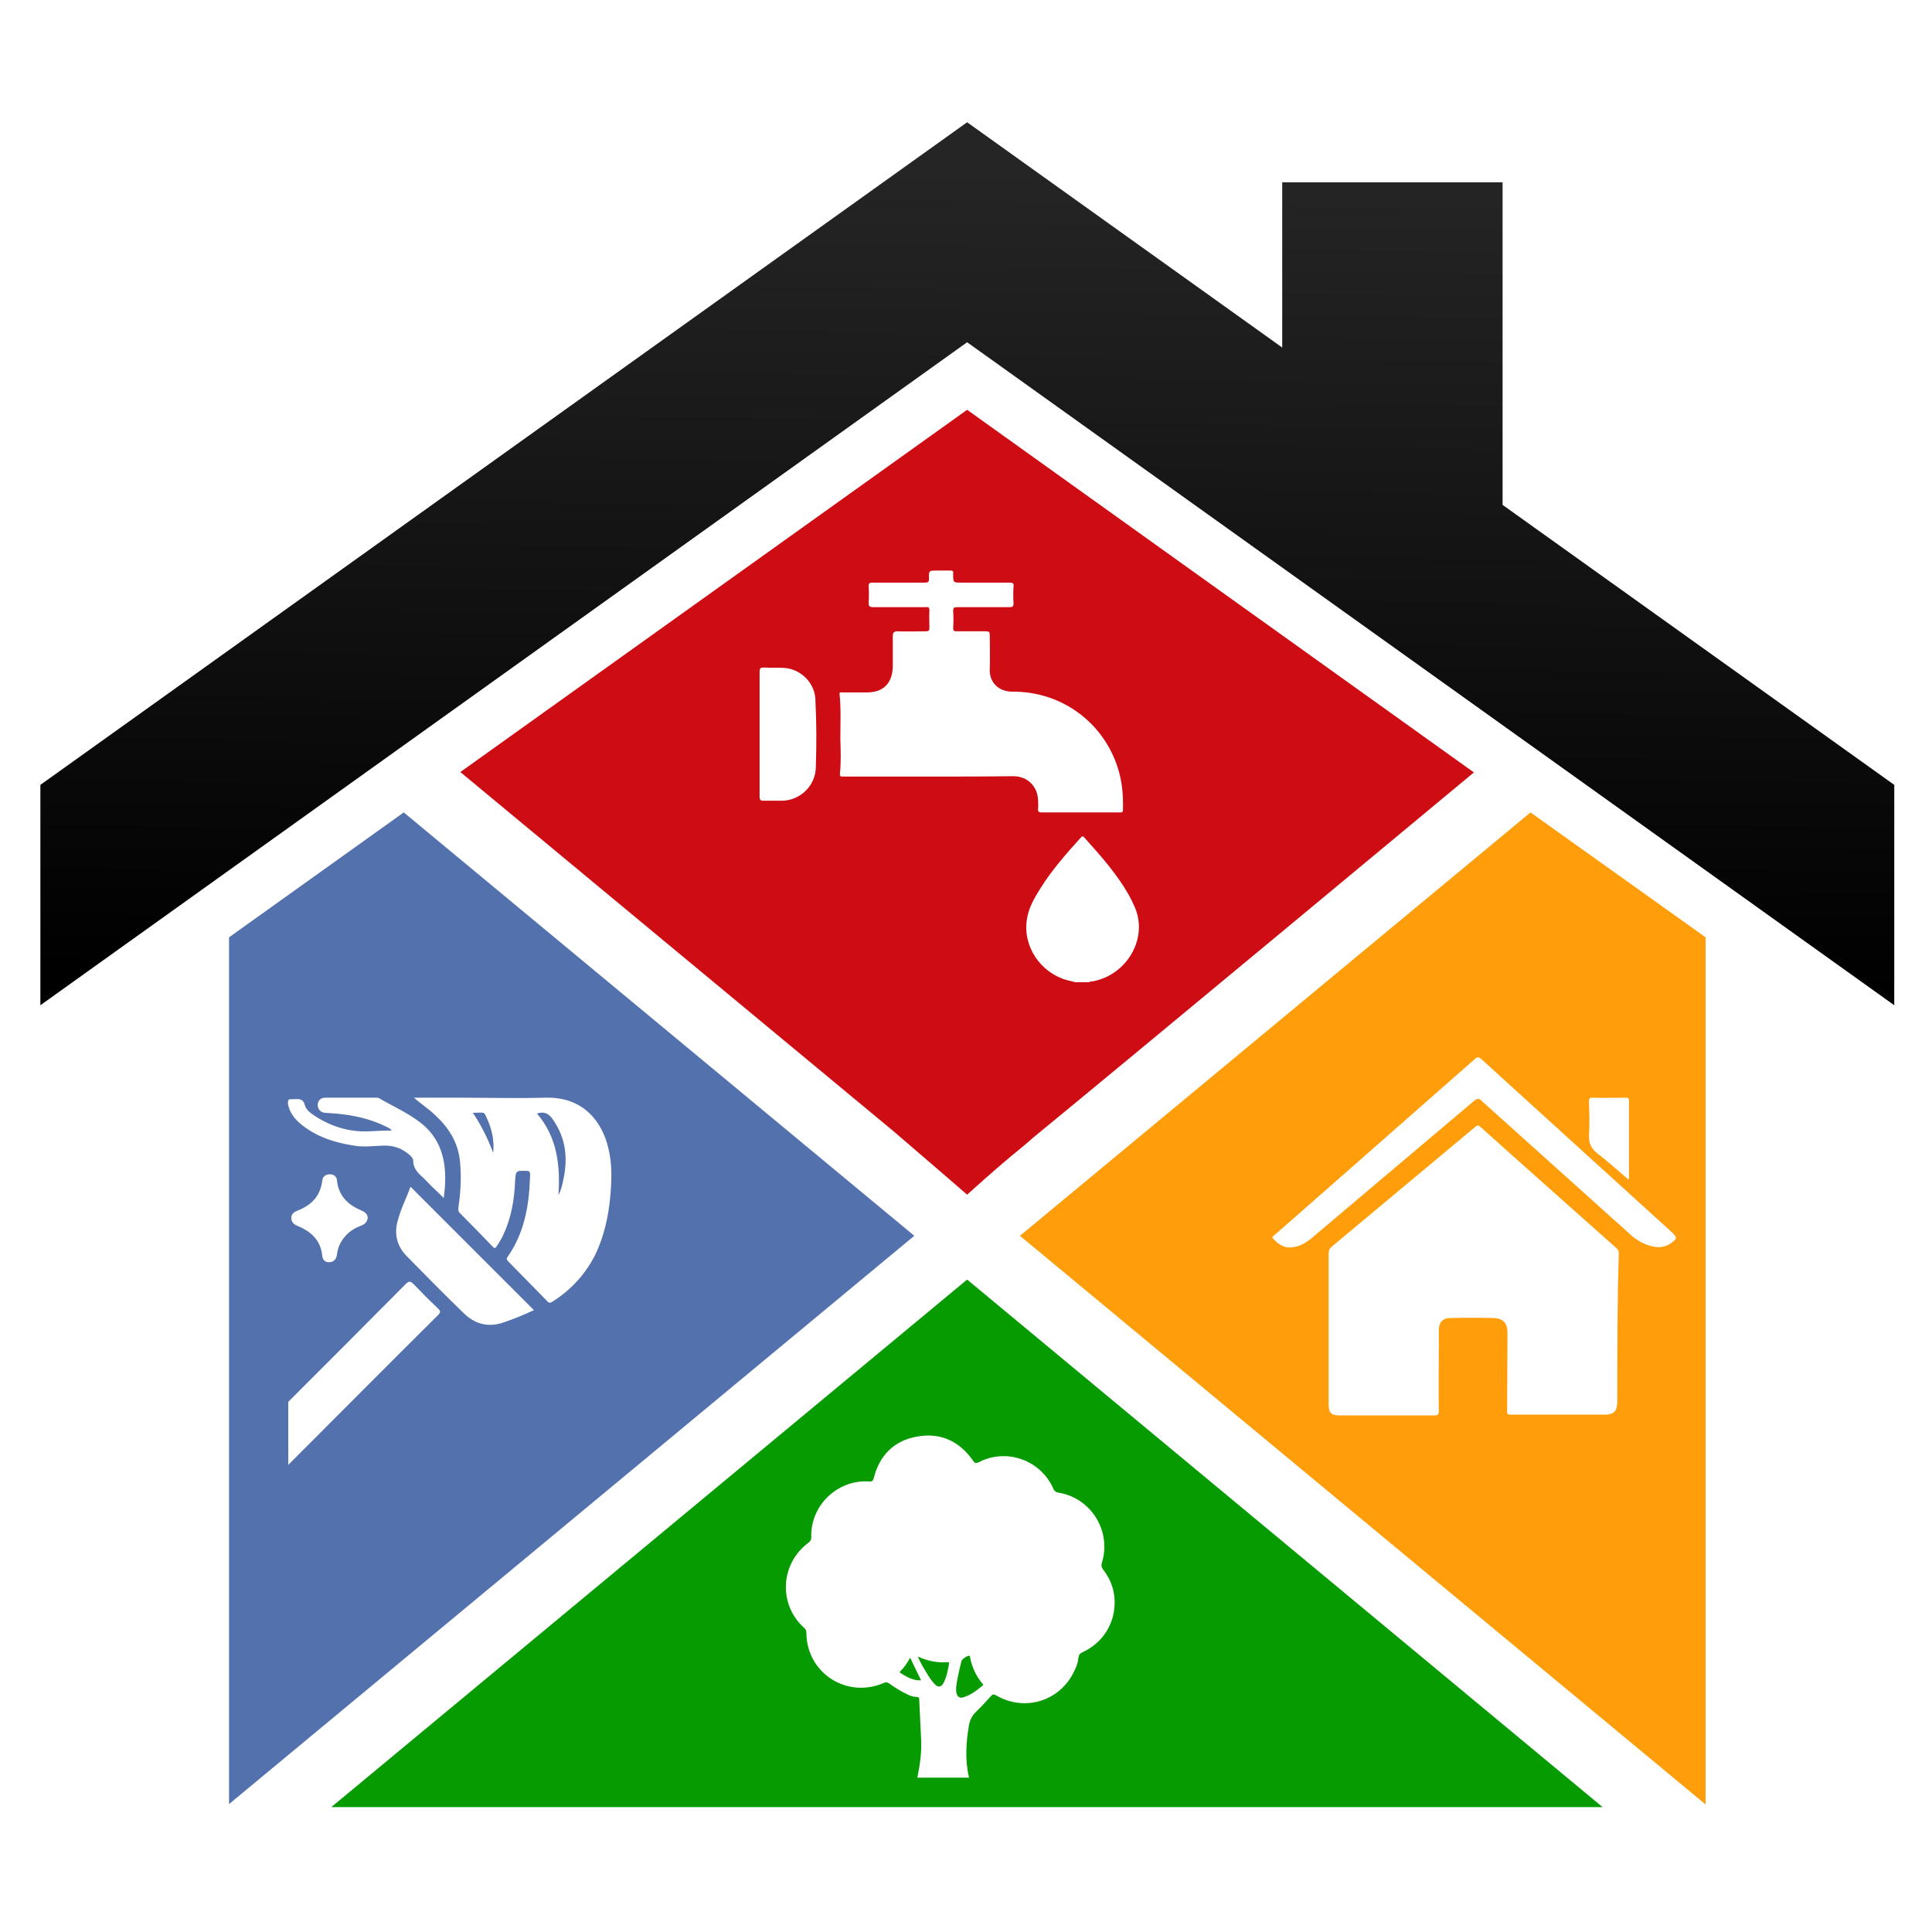
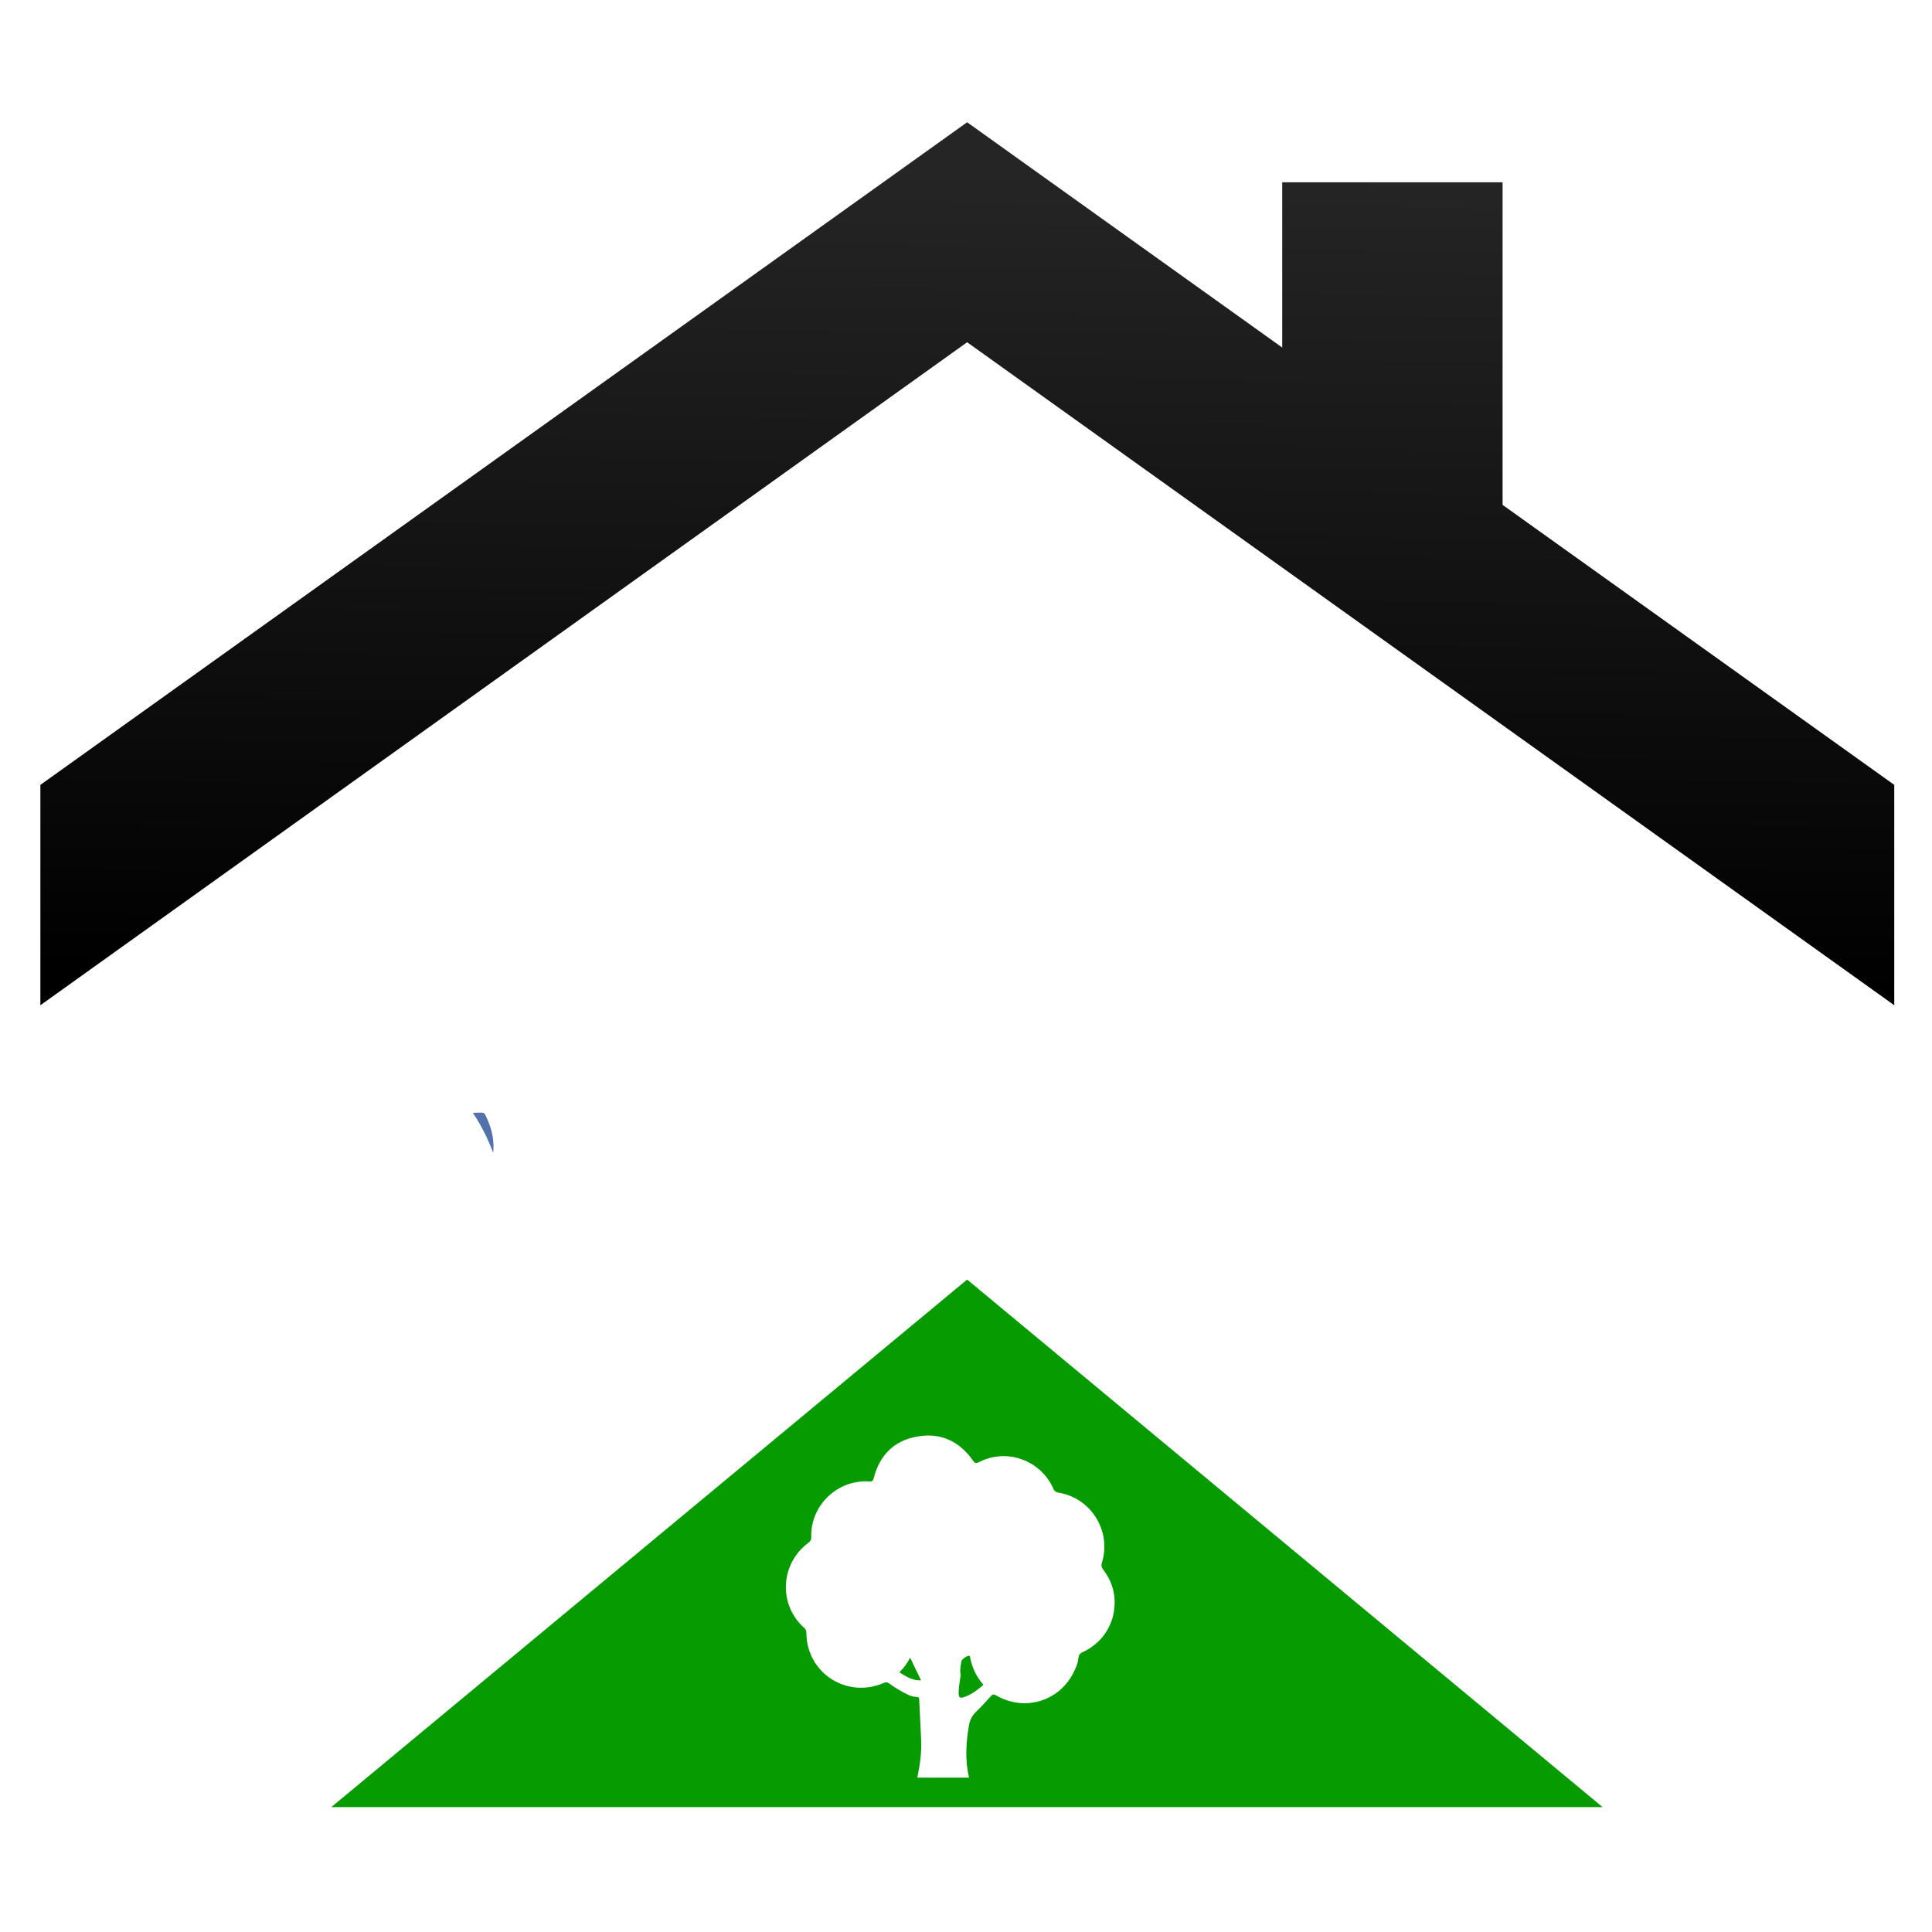
<svg xmlns="http://www.w3.org/2000/svg" id="Ebene_1" x="0px" y="0px" viewBox="0 0 512 512" style="enable-background:new 0 0 512 512;" xml:space="preserve">
  <style type="text/css">	.st0{fill-rule:evenodd;clip-rule:evenodd;fill:url(#SVGID_1_);}	.st1{fill-rule:evenodd;clip-rule:evenodd;fill:#069B01;}	.st2{fill-rule:evenodd;clip-rule:evenodd;fill:#FF9D0A;}	.st3{fill-rule:evenodd;clip-rule:evenodd;fill:#5271AD;}	.st4{fill-rule:evenodd;clip-rule:evenodd;fill:#CE0C13;}</style>
  <linearGradient id="SVGID_1_" gradientUnits="userSpaceOnUse" x1="256.029" y1="259.54" x2="258.956" y2="44.723">
    <stop offset="0" style="stop-color:#000000" />
    <stop offset="1" style="stop-color:#262525" />
  </linearGradient>
  <polygon class="st0" points="10.7,208 256.3,32.4 339.8,92.1 339.8,48.3 398.2,48.3 398.2,133.8 502,208 502,266.4 256.3,90.7  10.7,266.4 " />
  <g>
-     <path class="st1" d="M247.6,446.2c1,1.1,1.8,1,2.5-0.3c0.8-1.6,1.1-3.3,1.4-5c0.1-0.4-0.2-0.4-0.4-0.4c-2.7,0.2-5.2-0.3-7.9-1.5  c0.6,1.2,1,2.1,1.5,2.9C245.6,443.4,246.4,444.9,247.6,446.2z" />
-     <path class="st1" d="M254.8,449.9c0.1,0,0.3,0,0.5-0.1c2-0.6,3.5-1.8,5.1-3.1c0.3-0.3,0.1-0.4-0.1-0.6c-1.7-2-2.7-4.3-3.2-6.8  c0-0.2,0-0.4-0.3-0.5c-0.4-0.1-1.9,0.9-2,1.4c-0.4,1.6-0.8,3.3-1.1,4.9c-0.2,1.2-0.5,2.5-0.2,3.7  C253.7,449.4,254,449.9,254.8,449.9z" />
+     <path class="st1" d="M254.8,449.9c0.1,0,0.3,0,0.5-0.1c2-0.6,3.5-1.8,5.1-3.1c0.3-0.3,0.1-0.4-0.1-0.6c-1.7-2-2.7-4.3-3.2-6.8  c0-0.2,0-0.4-0.3-0.5c-0.4-0.1-1.9,0.9-2,1.4c-0.2,1.2-0.5,2.5-0.2,3.7  C253.7,449.4,254,449.9,254.8,449.9z" />
    <path class="st1" d="M238.6,442.9c-0.2,0.2-0.2,0.4,0.1,0.5c1.6,1,3.2,2,5.4,1.9c-1-2-1.9-3.9-2.9-6  C240.4,440.8,239.6,441.9,238.6,442.9z" />
  </g>
-   <path class="st2" d="M405.6,215.3L270.3,327.5L452,478.2V416v-31.8v-55.7v-50.7v-29.4L405.6,215.3z M421.1,301.1 c0.2-3.1,0.1-6.1,0-9.2c0-0.7,0.1-1,0.9-1c2.9,0.1,5.9,0,8.8,0c0.6,0,0.9,0.1,0.9,0.8c0,6.8,0,13.6,0,20.4c0,0.1,0,0.2-0.1,0.5 c-2.9-2.4-5.6-4.9-8.5-7.1C421.6,304.2,421.1,302.9,421.1,301.1z M428.6,371.4c0,2.6-0.9,3.5-3.4,3.5c-8.3,0-16.5,0-24.8,0 c-0.8,0-1.1-0.2-1-1c0-6.8,0.1-13.7,0.1-20.5c0-2.7-1-4-3.7-4.1c-3.8-0.1-7.7-0.1-11.5,0c-2,0-3,1.2-3,3.2c0,1.5,0,2.9,0,4.4 c0,5.7-0.1,11.3,0,17c0,1-0.3,1.2-1.2,1.2c-8.4,0-16.8,0-25.1,0c-2.2,0-2.9-0.7-2.9-2.9c0-6.7,0-13.3,0-20c0-6.7,0-13.3,0-20 c0-0.8,0.2-1.3,0.8-1.8c12.7-10.6,25.4-21.2,38.1-31.8c0.6-0.5,0.9-0.4,1.4,0.1c11.9,10.7,23.9,21.3,35.9,32 c0.5,0.4,0.7,0.9,0.7,1.5C428.6,345.1,428.6,358.3,428.6,371.4z M442.9,329.4c-1.9,1.4-4,1.3-6.1,0.6c-1.8-0.6-3.4-1.6-4.8-2.9 c-13.1-11.8-26.3-23.6-39.4-35.4c-0.7-0.7-1.1-0.6-1.9,0c-14.2,12-28.4,24-42.5,35.9c-1.6,1.4-3.3,2.6-5.4,2.9 c-2.4,0.4-4.1-0.7-5.6-2.5c0-0.1,0-0.1,0-0.2c3.5-3.1,7.1-6.2,10.6-9.3c14.3-12.6,28.7-25.2,43-37.8c0.6-0.6,1-0.7,1.8,0 c16.8,15.3,33.7,30.6,50.5,45.9C444.5,327.9,444.5,328.3,442.9,329.4z" />
  <g>
-     <path class="st3" d="M142.3,295.1c5.4,6.3,6.2,13.8,5.7,21.6c0.7-1.3,1-2.7,1.3-4.1c1.2-5.6,0.7-10.9-2.7-15.8  C145.6,295.3,144.4,294.4,142.3,295.1z" />
    <path class="st3" d="M125.3,294.9c2.3,3.4,4,6.9,5.4,10.6c0.3-2.9-0.2-5.6-1.3-8.3C128.1,294.3,128.8,294.9,125.3,294.9z" />
  </g>
-   <path class="st4" d="M256.3,108.6l-134.3,96c0,0,91.9,76.2,114.8,95.2c8.2,7,19.5,16.8,19.5,16.8c12.3-11.1,13-11.1,17.6-15.2 c26-21.3,116.7-96.7,116.7-96.7L256.3,108.6z M216.2,203.4c-0.1,4.8-4.1,8.7-8.9,8.8c-1.7,0-3.3,0-5,0c-0.8,0-1-0.3-1-1 c0-5.6,0-11.1,0-16.7c0-5.5,0-11,0-16.5c0-0.8,0.2-1.1,1-1.1c1.8,0.1,3.7,0,5.5,0.1c4.5,0.3,8.3,4.1,8.3,8.7 C216.4,191.6,216.4,197.5,216.2,203.4z M246.1,205.8c-7.5,0-15,0-22.6,0c-0.7,0-1,0-0.9-0.9c0.3-3,0.2-6,0.1-9c0-4,0.2-7.9-0.2-11.9 c-0.1-0.7,0.4-0.5,0.7-0.5c2.2,0,4.3,0,6.5,0c4.4,0,6.8-2.4,6.9-6.9c0-2.6,0-5.3,0-7.9c0-1,0.2-1.4,1.3-1.4c2.5,0.1,5,0,7.5,0 c0.7,0,0.9-0.2,0.9-0.9c0-1.5-0.1-3.1,0-4.6c0-0.8-0.2-1-1-0.9c-4.6,0-9.3,0-13.9,0c-1,0-1.2-0.3-1.2-1.2c0.1-1.4,0.1-2.8,0-4.3 c0-0.8,0.2-1,1-1c4.6,0,9.3,0,13.9,0c0.9,0,1.1-0.2,1.1-1.1c-0.1-2.1,0-2.1,2.2-2.1c1.2,0,2.3,0,3.5,0c0.6,0,0.8,0.2,0.7,0.7 c0,0.1,0,0.2,0,0.3c0,2.2,0,2.2,2.1,2.2c4.3,0,8.6,0,12.9,0c0.8,0,1.1,0.2,1,1c-0.1,1.5-0.1,3,0,4.5c0,0.8-0.3,1-1,1 c-4.6,0-9.3,0-13.9,0c-0.8,0-1.1,0.1-1.1,1c0.1,1.5,0.1,3,0,4.5c0,0.8,0.2,0.9,1,0.9c2.6,0,5.1,0,7.7,0c0.8,0,1,0.2,1,1 c0,3,0.1,6,0,8.9c-0.2,3.7,2.4,6.1,6,6.1c12.9-0.1,24,8,27.9,20.1c1.2,3.7,1.5,7.4,1.4,11.2c0,0.7-0.3,0.7-0.8,0.7 c-1.6,0-3.3,0-4.9,0c-5.3,0-10.5,0-15.8,0c-0.8,0-1.1-0.2-1-1c0.1-0.7,0-1.5,0-2.2c-0.1-3.7-2.8-6.4-6.6-6.4 C261,205.8,253.5,205.8,246.1,205.8z M289.4,260.1c-0.3,0-0.6,0-0.8,0.2c-1.2,0-2.4,0-3.6,0c-0.8-0.2-1.6-0.4-2.4-0.6 c-6.9-2-11.5-8.9-10.5-15.8c0.4-3.2,2-5.9,3.7-8.6c3-4.8,6.8-9.1,10.6-13.3c0.3-0.4,0.6-0.5,1,0c4.3,4.8,8.5,9.5,11.7,15.1 c0.5,0.9,1,1.9,1.4,2.8C304.6,248.4,298.7,258.5,289.4,260.1z" />
  <path class="st1" d="M256.3,339.1L87.8,478.9h140.8h9.6h3.1h17.1h3.1h11.2h152L256.3,339.1z M286.8,437.9c-0.6,0.3-0.9,0.6-1,1.4 c-0.1,1.2-0.5,2.3-1,3.3c-3.6,8.1-13.1,11.2-20.8,6.7c-0.6-0.3-0.9-0.4-1.4,0.2c-1.3,1.4-2.6,2.9-4,4.2c-1,1-1.5,2-1.8,3.4 c-0.8,4.7-1.1,9.3,0,14h-13.7c0.7-3.4,1.2-6.8,1-10.3c-0.2-3.5-0.3-6.9-0.5-10.4c0-0.5-0.2-0.7-0.7-0.7c-0.9,0-1.7-0.3-2.5-0.7 c-1.7-0.8-3.3-1.8-4.8-2.9c-0.5-0.3-0.9-0.4-1.4-0.1c-9.7,4.2-20.3-2.5-20.5-13.1c0-0.7-0.1-1.1-0.7-1.6c-6.8-6.2-6.2-17,1.3-22.5 c0.5-0.4,0.7-0.8,0.7-1.4c-0.3-8.4,6.9-15.3,15.2-14.8c1,0.1,1.2-0.2,1.4-1.1c1.6-6,5.5-9.8,11.5-10.8c6.1-1.1,11.1,1.2,14.7,6.3 c0.5,0.7,0.7,0.9,1.6,0.5c7.3-3.8,16.3-0.6,19.7,6.9c0.3,0.8,0.8,1.1,1.6,1.2c8.6,1.5,13.9,10.3,11.3,18.6c-0.2,0.7-0.1,1.1,0.3,1.7 c2.8,3.6,3.7,7.7,2.7,12.2C293.9,432.5,291.1,435.9,286.8,437.9z" />
-   <path class="st3" d="M107,215.3l-46.3,33.1v30.8V307v3.9V359c0,3.9,0,15.9,0,28.1v16.7c0,0.7,0,1.5,0,2.2c0,7.1,0,12.1,0,12.1v60 l181.6-150.6L107,215.3z M77.4,291.3c0.2,0,0.4,0,0.6,0c1.3-0.1,2.4-0.1,2.8,1.6c0.4,1.4,1.7,2.2,2.9,3c4.4,2.8,9.2,4.2,14.4,3.9 c1.9-0.1,3.7-0.2,5.7-0.2c-0.4-0.6-0.9-0.7-1.4-1c-4.2-2.1-8.8-3.1-13.5-3.5c-0.9-0.1-1.9-0.1-2.8-0.2c-1.2-0.1-1.9-1-1.9-2.1 c0-1.1,0.8-1.9,1.9-1.9c4.6,0,9.1,0,13.7,0c0.2,0,0.4,0,0.6,0.1c3.4,2,7,3.6,10.2,5.9c6.3,4.4,7.8,10.7,7.3,17.8 c-0.1,0.9-0.2,1.7-0.3,2.8c-1.1-1.1-2.1-2.1-3.1-3c-1-1-1.9-2-2.9-2.9c-1.2-1.1-2.1-2.3-2.1-4c0-0.5-0.3-0.8-0.6-1.2 c-1.9-1.8-4.1-2.8-6.8-2.8c-2.8,0-5.5,0.5-8.3,0c-5.2-0.8-10.2-2.4-14.3-5.9c-1.6-1.4-2.8-3-3.2-5.2 C76.3,291.7,76.3,291.2,77.4,291.3z M78.9,320.8c3.6-1.4,6-3.8,6.5-7.9c0.1-1.1,0.9-1.7,2-1.7c1.1,0,1.8,0.6,1.9,1.6 c0.4,4.1,2.9,6.5,6.5,8c1.5,0.6,2,1.7,1.4,2.8c-0.3,0.6-0.9,1-1.5,1.2c-1.5,0.6-3,1.4-4.1,2.7c-1.3,1.4-2.1,3.1-2.3,5 c-0.2,1.3-0.9,2-2.2,2c-0.9,0-1.6-0.6-1.7-1.7c-0.4-4.1-2.9-6.4-6.5-7.9c-1-0.4-1.7-1-1.7-2.1C77.2,321.7,77.9,321.2,78.9,320.8z  M116.1,348.5c-13.3,13.2-26.5,26.5-39.7,39.7v-16.7c10.4-10.4,20.8-20.8,31.1-31.2c0.8-0.8,1.2-0.9,2.1,0c2.1,2.2,4.3,4.4,6.5,6.5 C116.8,347.4,116.8,347.8,116.1,348.5z M133.6,350.4c-3.8,1.4-7.4,0.7-10.4-2.1c-5.2-5-10.3-10.2-15.4-15.4 c-2.6-2.6-3.4-5.9-2.4-9.4c0.8-3.1,2.3-6,3.4-9c10.9,10.9,21.8,21.8,32.7,32.7C138.9,348.4,136.3,349.5,133.6,350.4z M157.9,332.2 c-2.6,5.3-6.4,9.5-11.4,12.7c-0.6,0.4-1,0.5-1.5-0.1c-3.4-3.5-6.8-6.9-10.2-10.4c-0.4-0.4-0.7-0.7-0.3-1.3c3.8-5.4,5.3-11.5,5.8-18 c0.1-1.3,0.1-2.6,0.2-3.8c0-0.7-0.2-1-0.9-1c-2.9-0.1-2.9-0.1-3.1,2.8c-0.2,4.9-1,9.6-3.1,14.1c-0.5,1.1-1.1,2.1-1.8,3.1 c-0.3,0.5-0.6,0.6-1,0.1c-2.9-3-5.8-6-8.8-9c-0.5-0.5-0.3-1.1-0.3-1.6c0.6-4,0.8-8,0.4-12c-0.5-5.1-3-9-6.7-12.4 c-1.7-1.6-3.7-2.9-5.5-4.5c4,0,8,0,11.9,0c7.6,0,15.3,0.2,22.9,0c10.3-0.3,15.1,6.6,16.7,13.3c1.1,4.4,0.9,8.8,0.5,13.2 C161.2,322.5,160.1,327.5,157.9,332.2z" />
  <g />
  <g />
  <g />
  <g />
  <g />
  <g />
</svg>